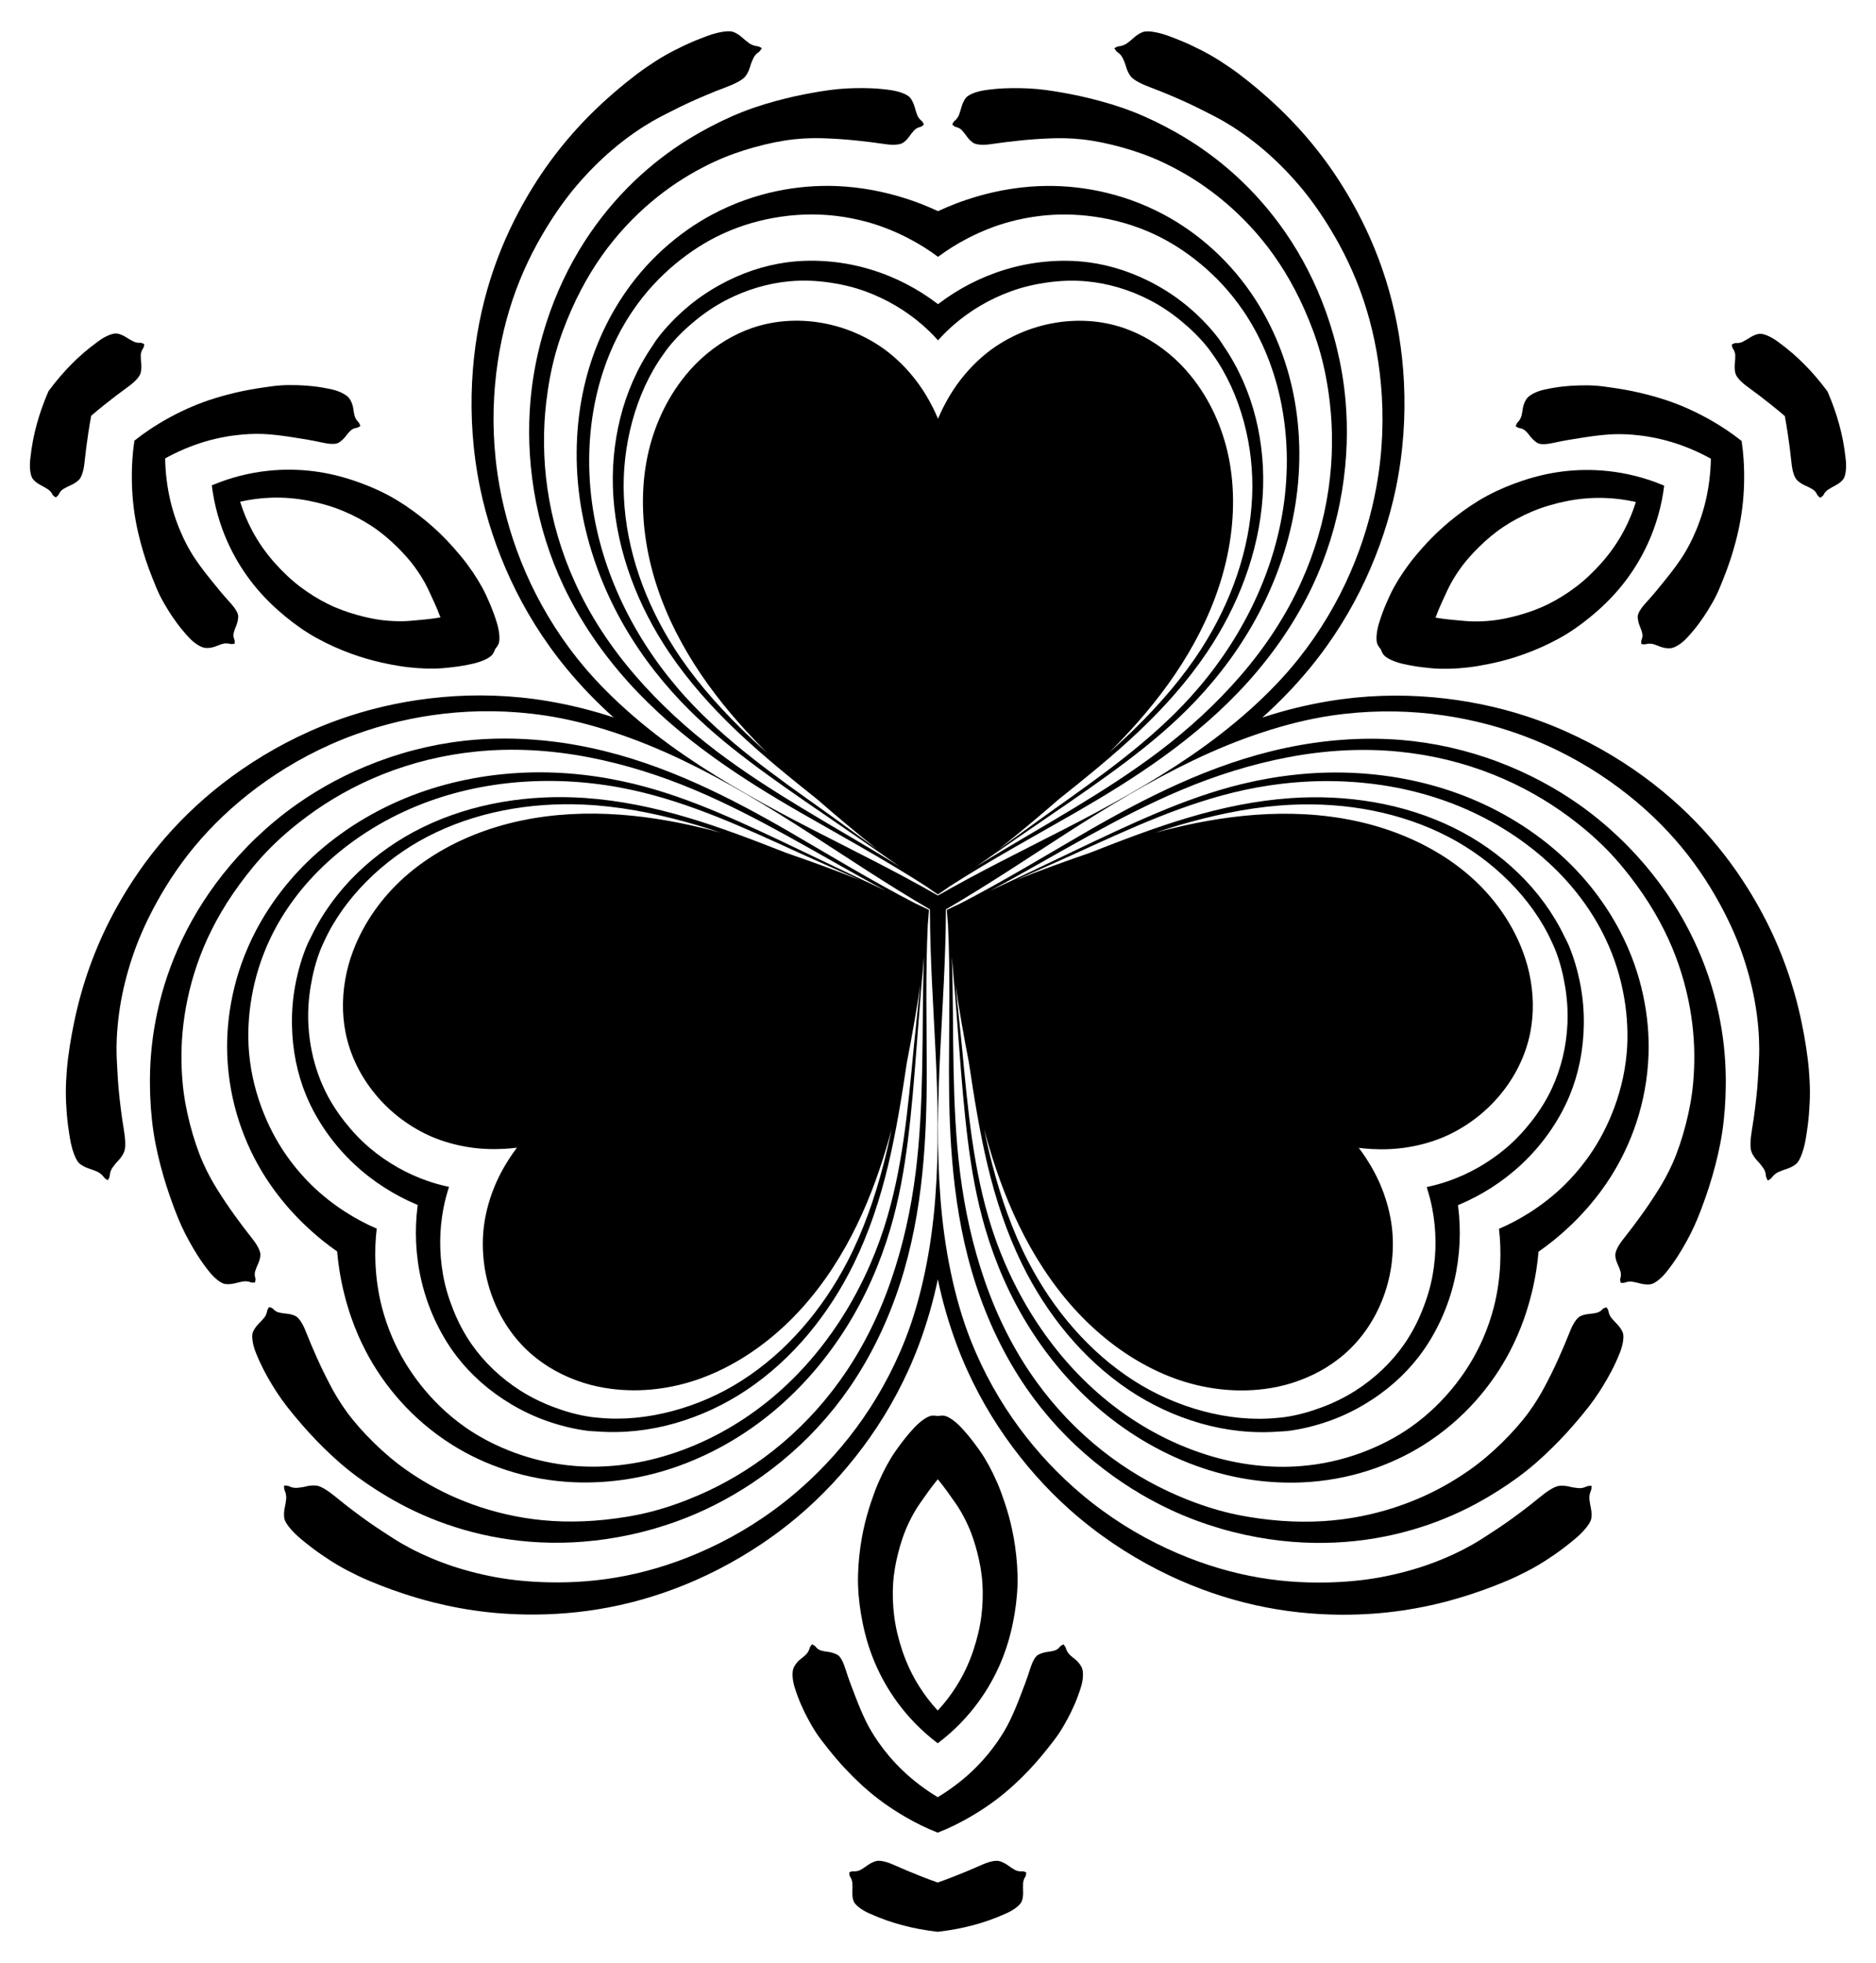
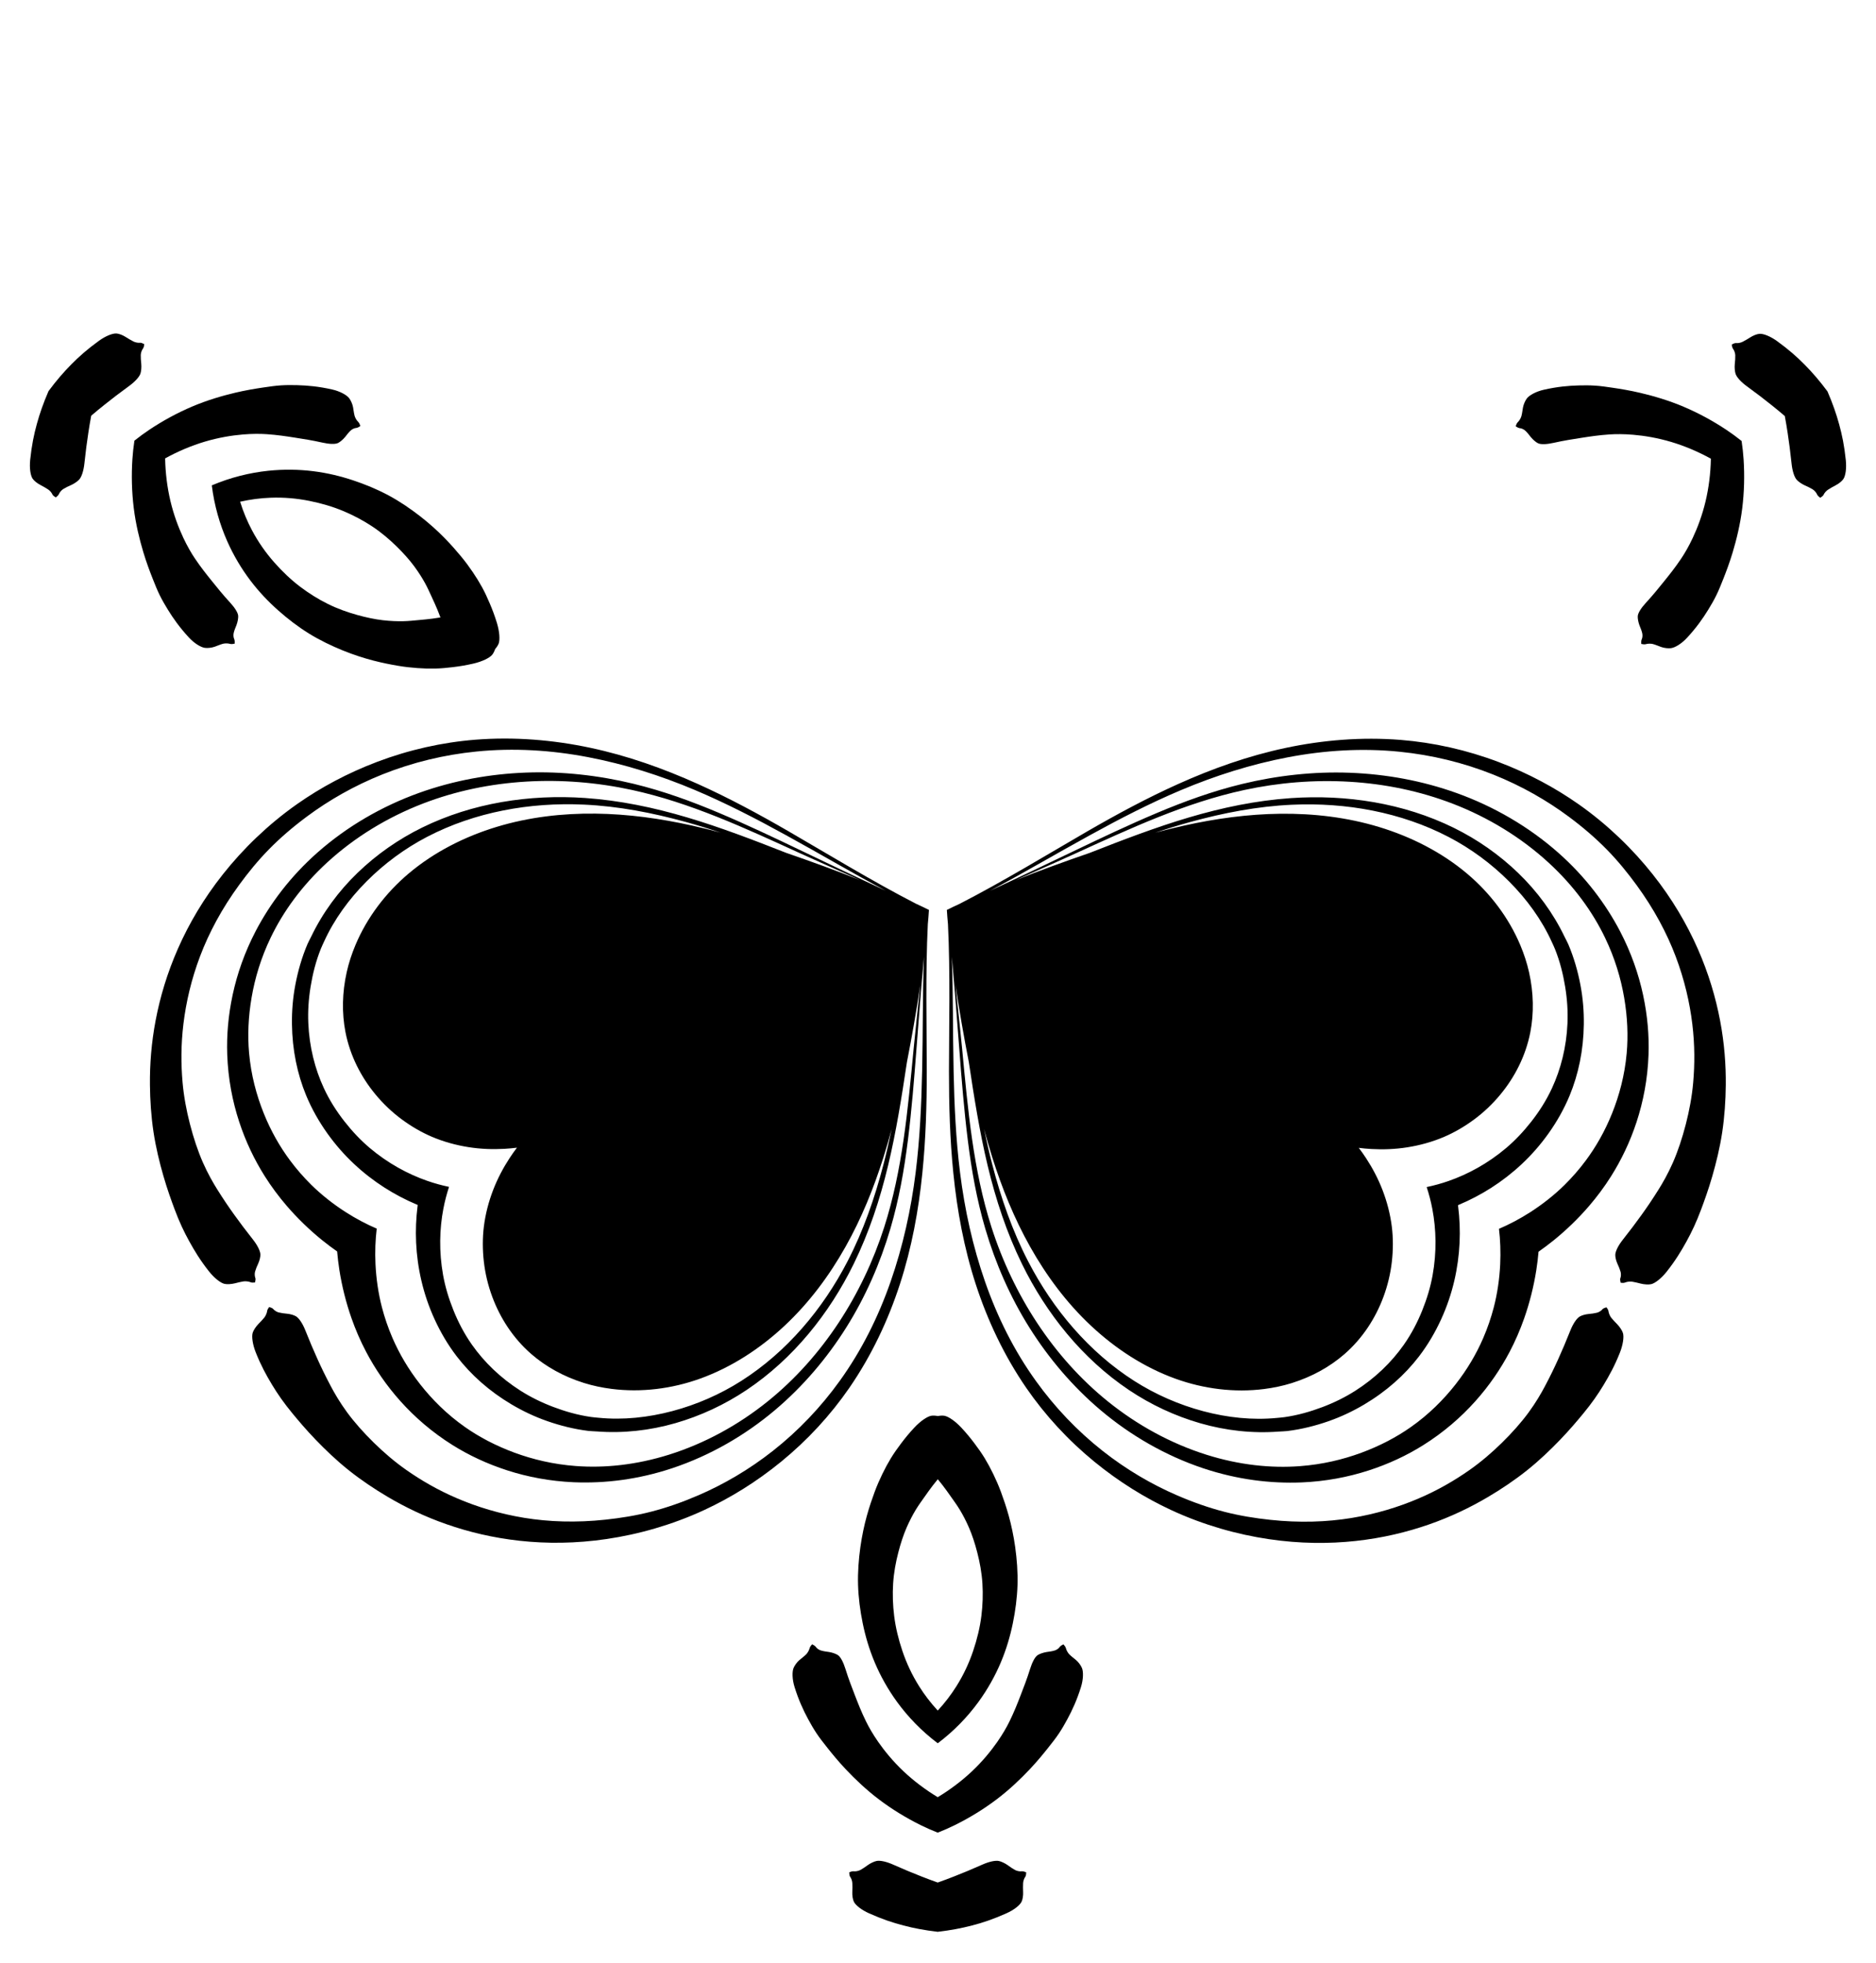
<svg xmlns="http://www.w3.org/2000/svg" version="1.1" id="Layer_1" x="0px" y="0px" viewBox="0 0 1579.32 1652.684" enable-background="new 0 0 1579.32 1652.684" xml:space="preserve">
  <g>
-     <path d="M1494.714,791.803c-6.605-14.992-14.625-29.966-23.243-43.753c-11.776-18.837-26.159-37.921-44.038-56.324   c-17.045-17.537-37.091-34.41-60.764-49.682c-23.673-15.272-50.881-28.989-81.729-39.087   c-24.078-7.877-50.412-13.426-78.398-15.936c-27.987-2.51-57.796-1.777-88.336,3.339   c-18.407,3.098-36.908,7.6-55.541,13.748c14.646-13.056,27.801-26.823,39.693-41.21   c19.71-23.883,35.26-49.326,47.09-74.813c11.83-25.487,20.201-51.064,25.429-75.853   c6.692-31.762,8.428-62.182,7.05-90.32c-1.378-28.138-5.957-53.937-12.613-77.469   c-6.988-24.688-16.315-46.69-26.733-66.311c-7.625-14.361-16.577-28.797-26.253-42.017   c-9.675-13.219-20.07-25.354-30.159-35.751c-13.024-13.412-25.21-23.84-34.26-31.127   c-5.782-4.656-11.173-8.748-16.403-12.349c-5.231-3.599-10.258-6.852-15.477-9.873s-10.623-5.781-16.467-8.55   c-5.845-2.77-12.273-5.412-19.455-8.079c-8.708-3.234-17.086-4.594-20.945-3.709   c-2.626,0.603-5.992,2.738-8.276,4.776c-2.772,2.474-3.455,3.024-6.121,5.036c-1.565,1.183-4.708,2.335-6.373,2.425   c-1.638,0.089-3.264,1.05-4.276,1.716c0.63,1.026,1.741,2.905,3.141,3.705c1.423,0.813,3.329,3.138,4.089,4.912   c1.292,3.019,1.788,3.929,2.779,7.423c0.816,2.88,2.561,6.259,4.183,8.117c2.383,2.732,8.541,5.96,16.091,8.766   c6.229,2.316,11.774,4.578,16.945,6.77c5.172,2.193,10.024,4.303,14.789,6.51   c4.765,2.207,9.381,4.506,14.334,7.023c4.951,2.517,10.217,5.116,15.874,8.391   c8.855,5.127,20.939,13.141,33.638,23.965c9.841,8.383,20.191,18.64,29.811,29.934   c9.619,11.293,18.405,23.846,26.123,36.577c10.545,17.392,20.335,37.136,27.89,59.626   c7.204,21.432,12.469,45.377,14.797,71.695c2.326,26.316,1.663,54.916-3.759,85.161   c-4.229,23.605-11.384,48.312-22.101,72.929c-10.717,24.617-25.11,49.3-43.624,72.563   c-11.984,15.084-25.765,29.296-41.111,43.03c-15.638,13.995-32.319,26.839-49.453,38.568   c-34.137,23.353-70.098,43.002-106.54,61.733c-34.132,17.533-70.712,35.452-106.421,55.887   c-35.7-20.449-72.274-38.383-106.399-55.929c-36.435-18.745-72.388-38.409-106.515-61.775   c-17.13-11.736-33.806-24.586-49.438-38.587c-15.341-13.74-29.116-27.958-41.093-43.046   c-18.505-23.271-32.888-47.96-43.596-72.581c-10.707-24.621-17.852-49.331-22.072-72.938   c-5.41-30.247-6.061-58.847-3.725-85.163c2.339-26.317,7.613-50.261,14.826-71.69   c7.563-22.486,17.361-42.226,27.914-59.614c7.722-12.727,16.513-25.277,26.137-36.566   c9.626-11.291,19.979-21.544,29.823-29.923c12.702-10.819,24.79-18.828,33.647-23.952   c5.659-3.272,10.926-5.869,15.878-8.384c4.954-2.515,9.571-4.813,14.337-7.018   c4.765-2.205,9.619-4.313,14.791-6.503c5.173-2.191,10.717-4.451,16.948-6.763   c7.551-2.803,13.71-6.029,16.094-8.761c1.622-1.858,3.368-5.236,4.186-8.115   c0.993-3.494,1.49-4.405,2.783-7.422c0.76-1.773,2.667-4.098,4.09-4.911c1.4-0.799,2.511-2.677,3.143-3.703   c-1.012-0.666-2.637-1.627-4.275-1.718c-1.666-0.091-4.809-1.244-6.373-2.427   c-2.666-2.014-3.348-2.564-6.119-5.039c-2.284-2.039-5.649-4.175-8.274-4.779   c-3.86-0.887-12.239,0.47-20.947,3.701c-7.184,2.665-13.612,5.304-19.458,8.072   c-5.846,2.767-11.251,5.524-16.471,8.543c-5.22,3.02-10.248,6.27-15.481,9.868   c-5.231,3.598-10.623,7.688-16.407,12.341c-9.053,7.284-21.243,17.707-34.273,31.114   c-10.094,10.393-20.493,22.523-30.174,35.739c-9.681,13.215-18.639,27.648-26.269,42.006   c-10.426,19.617-19.761,41.614-26.76,66.3c-6.664,23.53-11.254,49.326-12.644,77.464   c-1.389,28.137,0.335,58.559,7.015,90.322c5.217,24.791,13.578,50.37,25.397,75.863   c11.82,25.492,27.36,50.941,47.06,74.832c11.886,14.391,25.035,28.163,39.676,41.226   c-18.63-6.155-37.13-10.665-55.534-13.77c-30.538-5.128-60.348-5.873-88.336-3.374   c-27.987,2.499-54.323,8.037-78.404,15.905c-30.852,10.085-58.065,23.792-81.744,39.054   c-23.679,15.262-43.731,32.128-60.784,49.658c-17.886,18.396-32.277,37.474-44.06,56.307   c-8.624,13.783-16.65,28.755-23.261,43.744c-6.61,14.989-11.922,30.058-15.882,43.994   c-5.103,17.985-8.041,33.753-9.827,45.234c-1.141,7.335-1.989,14.05-2.492,20.379   c-0.502,6.33-0.806,12.31-0.813,18.34c-0.007,6.03,0.305,12.09,0.829,18.537   c0.524,6.447,1.45,13.335,2.731,20.888c1.552,9.158,4.564,17.094,7.26,19.994   c1.835,1.972,5.368,3.82,8.274,4.779c3.529,1.163,4.346,1.48,7.422,2.782c1.807,0.764,4.375,2.91,5.287,4.307   c0.896,1.374,2.541,2.302,3.623,2.845c0.573-1.059,1.645-2.96,1.638-4.572   c-0.007-1.639,1.054-4.453,2.21-5.997c1.968-2.628,2.508-3.513,5.038-6.119   c2.086-2.147,4.14-5.348,4.938-7.681c1.175-3.43,0.892-10.377-0.453-18.319   c-1.109-6.553-1.923-12.485-2.61-18.06s-1.285-10.833-1.757-16.062c-0.471-5.23-0.788-10.377-1.084-15.925   c-0.295-5.546-0.678-11.406-0.67-17.944c0.012-10.232,0.911-24.705,3.936-41.113   c2.339-12.714,6.047-26.805,11.018-40.785c4.971-13.977,11.449-27.862,18.615-40.911   c9.789-17.829,21.993-36.179,37.692-53.966c14.959-16.955,33.064-33.487,54.692-48.662   c21.628-15.172,46.728-28.898,75.631-39.325c22.558-8.14,47.532-14.298,74.209-17.325   c26.677-3.027,55.25-2.903,84.654,1.498c19.055,2.837,38.253,7.665,57.82,14.088   c19.939,6.545,39.403,14.57,58.127,23.544c37.292,17.887,72.29,39.205,106.732,61.4   c32.25,20.793,66.059,43.513,101.61,64.22c0.141,41.142,2.897,81.783,4.763,120.109   c1.984,40.926,2.931,81.894-0.241,123.132c-1.599,20.702-4.389,41.569-8.7,62.108   c-4.229,20.155-9.654,39.194-16.732,57.111c-10.901,27.661-25.091,52.462-41.059,74.045   c-15.969,21.583-33.796,40.126-52.13,55.583c-23.49,19.809-47.933,34.673-71.891,45.808   c-23.96,11.133-47.333,18.537-69.498,23.005c-23.256,4.693-45.25,6.078-65.585,5.633   c-14.883-0.324-30.147-1.663-44.736-4.352c-14.591-2.691-28.647-6.531-40.825-10.867   c-15.72-5.591-28.701-12.054-37.566-17.163c-5.664-3.264-10.546-6.528-15.2-9.559   c-4.655-3.032-8.954-5.882-13.246-8.907c-4.292-3.025-8.545-6.174-13.028-9.558   c-4.483-3.384-9.213-7.056-14.331-11.295c-6.203-5.138-12.076-8.859-15.633-9.558   c-2.42-0.476-6.219-0.299-9.122,0.432c-3.522,0.887-4.559,0.912-7.819,1.301c-1.916,0.228-4.883-0.261-6.298-1.087   c-1.392-0.813-3.575-0.836-4.778-0.87c-0.071,1.209-0.091,3.098,0.65,4.561c0.754,1.488,1.327,4.785,1.085,6.732   c-0.411,3.315-0.547,4.181-1.304,7.818c-0.624,2.997-0.792,6.98-0.002,9.555   c1.162,3.786,6.526,10.364,13.678,16.291c5.899,4.888,11.4,9.137,16.719,12.815   c5.32,3.679,10.41,6.982,15.635,9.993c5.224,3.011,10.554,5.74,16.286,8.473   c5.732,2.731,11.97,5.356,18.892,8.039c10.834,4.198,25.957,9.544,44.082,14.124   c14.048,3.545,29.753,6.485,46.038,8.261c16.285,1.776,33.264,2.318,49.513,1.747   c22.202-0.779,45.92-3.693,70.797-9.975c23.71-5.993,48.345-14.917,73.407-27.782   c25.063-12.866,50.546-29.569,74.715-51.236c18.86-16.913,36.833-36.945,53-59.927   c16.167-22.982,30.437-49.165,41.276-78.171c6.521-17.489,11.873-35.764,15.865-54.973   c3.984,19.212,9.329,37.488,15.842,54.98c10.828,29.011,25.088,55.199,41.245,78.188   c16.158,22.988,34.122,43.027,52.976,59.948c24.16,21.676,49.637,38.39,74.695,51.266   c25.057,12.876,49.689,21.809,73.396,27.811c24.875,6.292,48.592,9.216,70.793,10.004   c16.249,0.577,33.227,0.042,49.514-1.727c16.286-1.77,31.993-4.704,46.041-8.243   c18.127-4.573,33.252-9.913,44.087-14.107c6.923-2.679,13.162-5.302,18.895-8.031   c5.733-2.73,11.063-5.457,16.289-8.466c5.226-3.009,10.318-6.31,15.639-9.987   c5.321-3.676,10.823-7.923,16.724-12.809c7.155-5.923,12.522-12.5,13.685-16.285   c0.791-2.575,0.625-6.558,0.002-9.555c-0.757-3.638-0.891-4.503-1.301-7.819c-0.242-1.947,0.332-5.244,1.086-6.732   c0.742-1.463,0.723-3.351,0.652-4.561c-1.203,0.033-3.386,0.056-4.778,0.868c-1.415,0.826-4.382,1.314-6.298,1.085   c-3.26-0.391-4.296-0.416-7.818-1.305c-2.902-0.733-6.701-0.911-9.121-0.436   c-3.557,0.698-9.432,4.416-15.637,9.552c-5.121,4.237-9.851,7.908-14.336,11.29   c-4.485,3.382-8.739,6.529-13.032,9.553s-8.593,5.872-13.249,8.902c-4.655,3.029-9.539,6.29-15.204,9.552   c-8.867,5.105-21.851,11.563-37.573,17.148c-12.18,4.331-26.238,8.166-40.83,10.85   c-14.59,2.684-29.854,4.016-44.737,4.335c-20.335,0.437-42.328-0.957-65.582-5.659   c-22.163-4.477-45.532-11.89-69.488-23.033c-23.954-11.144-48.391-26.018-71.873-45.836   c-18.328-15.465-36.148-34.015-52.108-55.604c-15.96-21.589-30.14-46.396-41.03-74.061   c-7.071-17.921-12.489-36.961-16.709-57.118c-4.301-20.54-7.084-41.408-8.674-62.111   c-3.156-41.239-2.192-82.207-0.192-123.132c1.882-38.325,4.654-78.965,4.811-120.107   c35.56-20.694,69.378-43.4,101.636-64.18c34.451-22.18,69.457-43.485,106.757-61.357   c18.728-8.966,38.194-16.983,58.136-23.52c19.569-6.415,38.77-11.236,57.827-14.065   c29.405-4.39,57.978-4.502,84.654-1.464s51.648,9.205,74.202,17.355c28.9,10.438,53.994,24.174,75.616,39.355   c21.622,15.184,39.72,31.723,54.672,48.684c15.692,17.794,27.889,36.149,37.671,53.981   c7.16,13.052,13.633,26.94,18.598,40.919c4.966,13.981,8.668,28.074,11.002,40.789   c3.018,16.409,3.911,30.883,3.919,41.115c0.005,6.537-0.38,12.397-0.678,17.943   c-0.298,5.547-0.617,10.695-1.091,15.924c-0.473,5.229-1.074,10.487-1.763,16.062   c-0.689,5.575-1.504,11.507-2.617,18.059c-1.348,7.941-1.634,14.888-0.461,18.319   c0.798,2.333,2.85,5.535,4.935,7.683c2.529,2.607,3.069,3.492,5.036,6.121c1.156,1.545,2.215,4.359,2.207,5.998   c-0.008,1.612,1.064,3.514,1.636,4.573c1.083-0.543,2.729-1.47,3.625-2.843c0.912-1.397,3.481-3.542,5.289-4.305   c3.076-1.301,3.894-1.617,7.423-2.78c2.907-0.958,6.441-2.804,8.275-4.776   c2.698-2.899,5.713-10.834,7.269-19.991c1.284-7.553,2.213-14.441,2.739-20.887   c0.526-6.446,0.841-12.506,0.837-18.536c-0.005-6.03-0.306-12.01-0.805-18.34   c-0.5-6.33-1.346-13.044-2.485-20.38c-1.781-11.482-4.713-27.251-9.809-45.238   C1506.624,821.866,1501.319,806.795,1494.714,791.803z" />
    <path d="M1417.427,342.453c-12.553-5.326-25.215-9.021-36.305-11.644c-9.078-2.142-17.068-3.419-23.32-4.345   c-5.392-0.8-10.412-1.532-15.092-1.821c-4.679-0.291-9.159-0.283-13.631-0.157c-8.943,0.248-18.048,1.088-29.265,3.599   c-6.799,1.52-12.333,4.673-14.354,7.28c-1.371,1.773-2.815,4.867-3.335,7.691   c-0.634,3.427-0.576,4.312-1.32,7.277c-0.465,1.733-1.953,4.097-2.915,4.941   c-0.955,0.827-1.61,2.588-1.926,3.618c0.839,0.59,2.509,1.584,3.697,1.627c1.208,0.043,3.287,0.991,4.508,2.163   c2.077,1.994,2.529,2.822,4.602,5.368c1.707,2.097,4.234,4.247,5.948,5.093c2.52,1.242,7.631,0.926,13.117-0.298   c9.05-2.023,16.161-3.094,23.39-4.221c7.23-1.129,14.573-2.255,23.665-2.875   c5.269-0.361,12.117-0.396,19.961,0.265c9.586,0.801,20.795,2.688,32.08,6.059   c11.281,3.369,22.708,8.21,33.137,13.973c0.079,0.044,0.157,0.087,0.235,0.131   c-0.002,0.09-0.004,0.18-0.005,0.269c-0.227,11.913-1.753,24.229-4.481,35.682   c-2.728,11.456-6.702,22.106-10.805,30.807c-3.352,7.123-6.81,13.035-9.758,17.416   c-5.086,7.561-9.736,13.356-14.33,19.051c-4.593,5.695-9.078,11.316-15.358,18.139   c-3.805,4.137-6.636,8.405-6.822,11.208c-0.125,1.908,0.473,5.17,1.434,7.698c1.167,3.069,1.658,3.875,2.345,6.671   c0.404,1.643,0.185,3.917-0.383,4.985c-0.557,1.051-0.532,2.994-0.441,4.016c1.049,0.241,2.902,0.555,4.096,0.142   c1.213-0.411,4.004-0.517,5.738-0.052c2.939,0.839,3.677,1.332,6.961,2.498c2.706,0.963,6.107,1.261,8.328,0.961   c3.269-0.445,8.767-3.659,13.485-8.785c7.786-8.455,13.069-15.919,17.759-23.538   c2.346-3.809,4.595-7.684,6.684-11.881c2.091-4.197,3.969-8.909,5.975-13.979c2.325-5.875,5.218-13.433,7.905-22.364   c3.278-10.915,6.414-23.727,8.084-37.26c1.671-13.533,2.019-27.472,1.144-41.028   c-0.326-5.078-0.901-10.287-1.691-15.584c-4.191-3.333-8.414-6.438-12.647-9.261   C1442.224,354.45,1429.981,347.777,1417.427,342.453z" />
    <path d="M905.87,1397.571c-2.651-2.263-3.446-2.655-5.642-4.782c-1.268-1.269-2.571-3.74-2.822-4.996   c-0.238-1.24-1.436-2.688-2.17-3.477c-0.931,0.431-2.625,1.381-3.258,2.388   c-0.641,1.025-2.502,2.352-4.127,2.822c-2.766,0.802-3.709,0.78-6.95,1.302   c-2.67,0.43-5.795,1.543-7.385,2.605c-2.336,1.561-4.618,6.146-6.3,11.509   c-2.773,8.849-5.401,15.543-8.039,22.367c-2.637,6.826-5.333,13.748-9.342,21.932   c-2.322,4.743-5.715,10.692-10.211,17.154c-5.487,7.902-12.726,16.666-21.287,24.752   c-8.559,8.086-18.465,15.562-28.671,21.711c-0.077,0.046-0.154,0.092-0.231,0.139   c-0.077-0.046-0.154-0.093-0.231-0.139c-10.203-6.154-20.106-13.633-28.661-21.722   c-8.558-8.09-15.794-16.856-21.277-24.761c-4.493-6.464-7.883-12.414-10.204-17.158   c-4.005-8.186-6.699-15.109-9.334-21.936c-2.635-6.825-5.26-13.52-8.03-22.37   c-1.681-5.363-3.961-9.95-6.296-11.511c-1.59-1.062-4.714-2.176-7.384-2.607   c-3.241-0.523-4.184-0.501-6.949-1.305c-1.626-0.471-3.485-1.799-4.126-2.824   c-0.632-1.007-2.327-1.958-3.258-2.39c-0.733,0.788-1.931,2.236-2.171,3.476   c-0.251,1.256-1.555,3.726-2.824,4.995c-2.196,2.126-2.992,2.518-5.643,4.78c-2.188,1.862-4.146,4.658-4.997,6.732   c-1.248,3.053-1.214,9.422,0.865,16.071c3.43,10.971,7.251,19.277,11.505,27.148   c2.126,3.937,4.357,7.822,6.947,11.729c2.589,3.909,5.731,7.892,9.118,12.164   c3.926,4.952,9.025,11.235,15.416,18.028c7.814,8.296,17.34,17.418,28.226,25.631   c10.884,8.214,22.782,15.485,34.96,21.506c4.561,2.256,9.359,4.363,14.341,6.327   c4.982-1.963,9.782-4.067,14.344-6.322c12.18-6.016,24.08-13.282,34.968-21.492   c10.889-8.208,20.42-17.326,28.237-25.62c6.394-6.79,11.495-13.072,15.422-18.022   c3.389-4.27,6.533-8.252,9.123-12.16c2.592-3.907,4.824-7.79,6.952-11.726   c4.256-7.869,8.082-16.174,11.516-27.144c2.083-6.648,2.119-13.017,0.872-16.071   C910.013,1402.23,908.056,1399.433,905.87,1397.571z" />
    <path d="M113.157,370.981c-0.791,5.296-1.369,10.505-1.697,15.583c-0.879,13.556-0.537,27.495,1.129,41.029   c1.664,13.534,4.795,26.347,8.069,37.263c2.683,8.933,5.573,16.491,7.897,22.367   c2.003,5.07,3.88,9.784,5.969,13.981c2.087,4.198,4.335,8.073,6.679,11.883   c4.686,7.621,9.966,15.086,17.749,23.544c4.716,5.128,10.213,8.344,13.482,8.791   c2.221,0.301,5.622,0.004,8.328-0.958c3.284-1.164,4.023-1.657,6.963-2.495c1.734-0.464,4.525-0.357,5.737,0.054   c1.193,0.413,3.046,0.101,4.096-0.14c0.092-1.022,0.117-2.965-0.44-4.016c-0.566-1.068-0.786-3.342-0.38-4.985   c0.688-2.796,1.18-3.602,2.348-6.67c0.962-2.527,1.561-5.79,1.436-7.698c-0.184-2.803-3.014-7.072-6.816-11.211   c-6.277-6.826-10.759-12.449-15.35-18.145c-4.593-5.696-9.239-11.493-14.323-19.056   c-2.947-4.382-6.402-10.296-9.751-17.42c-4.101-8.703-8.07-19.354-10.793-30.811   c-2.723-11.455-4.244-23.771-4.467-35.684c-0.001-0.09-0.003-0.18-0.004-0.27   c0.078-0.044,0.157-0.087,0.235-0.13c10.431-5.76,21.86-10.596,33.142-13.96   c11.285-3.366,22.495-5.249,32.082-6.046c7.845-0.659,14.693-0.62,19.962-0.258   c9.092,0.624,16.435,1.753,23.664,2.885c7.228,1.13,14.339,2.204,23.388,4.231   c5.485,1.226,10.597,1.545,13.117,0.303c1.715-0.846,4.242-2.994,5.95-5.091c2.074-2.545,2.527-3.373,4.605-5.367   c1.22-1.172,3.3-2.118,4.508-2.161c1.189-0.044,2.859-1.036,3.699-1.626c-0.316-1.03-0.97-2.791-1.925-3.618   c-0.962-0.845-2.449-3.209-2.913-4.943c-0.743-2.965-0.685-3.85-1.318-7.277   c-0.518-2.825-1.961-5.919-3.331-7.693c-2.02-2.608-7.553-5.763-14.351-7.286   c-11.216-2.515-20.32-3.36-29.263-3.611c-4.472-0.127-8.951-0.137-13.631,0.152   c-4.68,0.288-9.701,1.017-15.094,1.815c-6.251,0.924-14.242,2.197-23.32,4.336   c-11.092,2.618-23.755,6.308-36.311,11.629c-12.555,5.319-24.8,11.988-36.104,19.523   C121.574,364.547,117.349,367.649,113.157,370.981z" />
    <path d="M1538.476,329.524c-6.653-8.934-12.652-15.881-19.058-22.361c-3.286-3.324-6.621-6.524-10.413-9.787   c-3.792-3.264-8.075-6.653-12.865-10.128c-5.806-4.212-11.636-6.442-14.868-6.213   c-2.199,0.155-5.435,1.449-7.799,2.996c-2.868,1.877-3.762,2.233-6.396,3.691   c-1.547,0.855-4.102,1.295-5.383,1.1c-1.259-0.191-2.86,0.746-3.821,1.202c0.158,1.076,0.396,2.832,1.202,3.82   c0.818,1.002,1.746,3.456,1.773,5.245c0.048,3.046-0.099,4.085-0.425,7.517c-0.27,2.827,0.033,6.155,0.681,8.133   c0.951,2.903,4.654,6.942,9.581,10.519c8.127,5.899,14.374,10.738,20.592,15.697   c3.703,2.952,7.362,5.951,11.271,9.303c0.946,5.062,1.711,9.73,2.416,14.413   c1.182,7.865,2.246,15.694,3.288,25.683c0.632,6.055,2.276,11.282,4.314,13.558c1.388,1.55,4.118,3.478,6.7,4.659   c3.135,1.434,4.108,1.827,6.721,3.393c1.536,0.919,3.196,2.949,3.655,4.16c0.453,1.192,1.854,2.277,2.706,2.952   c0.875-0.604,2.488-1.521,2.952-2.707c0.472-1.206,2.131-3.198,3.646-4.11c2.58-1.551,3.335-2.147,6.396-3.691   c2.523-1.272,5.262-3.427,6.496-5.253c1.815-2.684,2.803-8.848,2.059-15.982   c-0.612-5.886-1.403-11.29-2.331-16.206c-0.928-4.917-2.03-9.405-3.264-13.913   C1545.896,348.425,1542.882,339.755,1538.476,329.524z" />
    <path d="M854.584,1574.333c-2.662-1.481-3.489-2.128-6.297-4.127c-2.313-1.647-5.348-3.048-7.384-3.476   c-2.99-0.628-8.339,0.56-13.899,3.038c-9.173,4.088-16.487,7.079-23.89,9.985   c-4.408,1.73-8.834,3.399-13.692,5.109c-4.857-1.712-9.282-3.383-13.689-5.115   c-7.403-2.908-14.716-5.902-23.886-9.994c-5.56-2.48-10.908-3.67-13.899-3.043   c-2.037,0.427-5.072,1.827-7.385,3.473c-2.809,1.998-3.636,2.644-6.299,4.124   c-1.564,0.871-4.153,1.294-5.429,1.085c-1.259-0.204-2.899,0.467-3.91,0.868   c0.085,1.06,0.073,2.915,0.868,3.91c0.808,1.012,1.704,3.445,1.736,5.212c0.053,3.01,0.192,3.962-0.002,7.384   c-0.16,2.821,0.338,6.27,1.301,8.253c1.417,2.913,6.261,6.85,12.811,9.774   c5.404,2.412,10.479,4.43,15.201,6.083c4.722,1.655,9.16,2.944,13.681,4.129   c8.814,2.311,17.829,4.036,28.892,5.336c11.064-1.296,20.079-3.017,28.895-5.325   c4.521-1.183,8.959-2.471,13.682-4.124c4.723-1.651,9.799-3.667,15.204-6.078   c6.551-2.921,11.397-6.857,12.815-9.769c0.965-1.982,1.463-5.431,1.305-8.252c-0.192-3.423-0.052-4.375,0.002-7.384   c0.033-1.768,0.93-4.201,1.739-5.212c0.795-0.995,0.784-2.85,0.869-3.909c-1.01-0.401-2.651-1.073-3.909-0.869   C858.736,1575.628,856.148,1575.205,854.584,1574.333z" />
    <path d="M33.971,408.266c3.06,1.545,3.815,2.142,6.395,3.693c1.513,0.912,3.172,2.905,3.644,4.111   c0.464,1.186,2.076,2.104,2.951,2.708c0.853-0.675,2.254-1.759,2.707-2.951c0.459-1.21,2.12-3.24,3.656-4.158   c2.614-1.565,3.587-1.958,6.723-3.39c2.583-1.18,5.313-3.107,6.702-4.656c2.039-2.275,3.685-7.502,4.319-13.557   c1.046-9.988,2.112-17.817,3.298-25.682c0.706-4.682,1.473-9.349,2.421-14.412   c3.911-3.35,7.571-6.347,11.274-9.298c6.22-4.957,12.469-9.792,20.598-15.689   c4.928-3.574,8.633-7.612,9.585-10.515c0.648-1.977,0.954-5.305,0.685-8.132c-0.326-3.432-0.471-4.471-0.422-7.517   c0.028-1.79,0.956-4.243,1.775-5.245c0.806-0.988,1.045-2.744,1.204-3.82   c-0.96-0.456-2.561-1.394-3.82-1.204c-1.28,0.194-3.835-0.247-5.382-1.102   c-2.633-1.459-3.527-1.815-6.395-3.694c-2.363-1.548-5.598-2.843-7.797-2.999   c-3.231-0.23-9.064,1.997-14.87,6.207c-4.791,3.473-9.076,6.859-12.87,10.122   c-3.794,3.263-7.13,6.461-10.416,9.784c-6.408,6.478-12.41,13.422-19.067,22.354   c-4.41,10.229-7.427,18.897-9.836,27.685c-1.236,4.508-2.34,8.995-3.27,13.912   c-0.932,4.916-1.724,10.32-2.339,16.206c-0.745,7.134,0.24,13.298,2.053,15.983   C28.71,404.837,31.449,406.993,33.971,408.266z" />
-     <path d="M625.175,94.182c-12.216,4.801-24.474,10.828-35.772,17.208c-14.793,8.352-29.89,18.588-44.698,31.362   c-14.808,12.773-29.396,28.037-42.883,46.454c-13.368,18.267-25.542,39.504-35.289,64.133   c-4.875,12.315-9.213,25.688-12.602,39.618c-3.388,13.929-5.94,28.471-7.316,43.926   c-2.123,23.921-1.434,49.559,2.905,76.162c4.59,28.146,13.086,55.384,25.107,80.71   c14.146,29.703,32.823,56.645,54.306,80.522c21.483,23.878,45.883,44.643,71.599,63.176   c23.273,16.784,47.537,31.726,72.433,46.101c32.769,18.886,71.813,40.143,106.753,62.666   c2.934,2.138,6.561,4.562,9.87,6.785c3.309-2.221,6.937-4.643,9.872-6.78   c34.95-22.509,74.002-43.75,106.779-62.623c24.901-14.365,49.171-29.298,72.451-46.072   c25.723-18.522,50.132-39.278,71.624-63.147s40.18-50.804,54.339-80.501c12.031-25.322,20.537-52.556,25.139-80.7   c4.349-26.601,5.049-52.239,2.935-76.161c-1.369-15.455-3.916-29.998-7.298-43.929   c-3.384-13.931-7.717-27.306-12.587-39.624c-9.736-24.632-21.902-45.874-35.264-64.147   c-13.48-18.422-28.061-33.692-42.864-46.471c-14.804-12.779-29.897-23.021-44.686-31.38   c-11.296-6.384-23.549-12.415-35.764-17.222c-12.656-4.97-25.062-8.539-36.385-11.348   c-11.324-2.809-21.458-4.6-28.955-5.856c-11.139-1.867-20.207-2.635-29.454-2.811   c-9.246-0.177-18.622-0.007-30.349,1.718c-7.108,1.045-13.286,3.55-15.598,5.992   c-1.573,1.662-3.198,5.045-4.007,7.829c-1.006,3.371-1.109,4.137-2.203,7.04   c-0.632,1.709-2.41,4.021-3.509,4.782c-1.078,0.75-1.701,2.236-2.141,3.241c0.808,0.666,1.999,1.995,3.241,2.141   c1.264,0.148,3.561,1.265,4.725,2.539c1.983,2.17,2.582,2.95,4.523,5.665c1.597,2.235,3.816,4.337,5.572,5.31   c2.581,1.428,8.033,1.796,14.065,0.909c9.952-1.461,18.081-2.412,25.98-3.208   c7.898-0.796,15.714-1.361,25.583-1.726c6.641-0.245,15.589-0.236,25.836,0.886   c10.246,1.123,21.801,3.492,33.484,6.753c11.281,3.142,22.673,7.159,33.318,12.115   c13.933,6.489,28.142,14.606,42.479,25.382c14.336,10.776,28.837,24.195,42.221,40.575   c13.274,16.235,25.433,35.695,35.508,58.489c5.038,11.397,9.746,23.589,13.383,36.657   c3.636,13.068,6.244,26.915,7.934,41.556c2.623,22.658,2.616,47.278-1.091,72.84   c-3.924,27.043-11.683,53.219-22.78,77.834c-12.996,28.927-30.558,55.33-51.112,79.14   c-20.554,23.81-44.005,45.237-69.034,64.159c-22.674,17.132-46.631,32.498-71.207,47.361   c-29.659,17.996-56.809,33.186-82.564,49.403c21.479-15.115,42.873-29.762,64.001-44.206   c21.335-14.582,42.466-29.143,62.814-44.524c20.348-15.38,39.701-31.636,57.322-50.129   c20.87-21.916,39.199-46.723,53.478-73.737c14.279-27.014,24.732-56.181,30.23-86.647   c5.853-32.456,5.853-66.477-0.771-99.095c-6.04-29.737-17.197-55.865-31.227-78.009   c-10.819-17.015-23.349-31.494-36.656-43.535c-13.307-12.04-27.238-21.688-41.445-29.238   c-18.087-9.607-36.345-15.845-53.901-19.542c-17.556-3.696-34.43-4.883-50.362-4.283   c-10.697,0.405-21.064,1.669-30.827,3.498c-13.413,2.511-27.323,6.462-40.275,11.457   c-4.956,1.912-9.776,3.981-14.404,6.139c-4.628-2.159-9.447-4.231-14.402-6.145   c-12.95-5-26.859-8.957-40.271-11.473c-9.762-1.833-20.128-3.101-30.826-3.511   c-15.932-0.605-32.806,0.574-50.363,4.264c-17.558,3.689-35.818,9.921-53.91,19.52   c-14.21,7.546-28.145,17.188-41.456,29.222c-13.312,12.035-25.849,26.509-36.674,43.52   c-14.039,22.139-25.207,48.262-31.258,77.997c-6.637,32.616-6.65,66.637-0.811,99.095   c5.487,30.469,15.928,59.64,30.197,86.659c14.268,27.02,32.587,51.834,53.448,73.758   c17.614,18.501,36.96,34.764,57.302,50.152c20.342,15.389,41.467,29.959,62.796,44.549   c21.122,14.452,42.511,29.107,63.984,44.231c-25.75-16.226-52.894-31.428-82.545-49.435   c-24.57-14.872-48.52-30.248-71.188-47.389c-25.021-18.932-48.464-40.368-69.009-64.186   c-20.544-23.819-38.095-50.228-51.079-79.161c-11.087-24.62-18.837-50.799-22.75-77.843   c-3.697-25.564-3.693-50.184-1.062-72.84c1.697-14.64,4.309-28.486,7.951-41.552   c3.641-13.066,8.354-25.257,13.397-36.652c10.085-22.79,22.251-42.244,35.532-58.474   c13.389-16.374,27.896-29.788,42.236-40.558c14.341-10.77,28.553-18.882,42.489-25.365   c10.647-4.952,22.041-8.963,33.323-12.101c11.684-3.256,23.24-5.621,33.486-6.74   c10.247-1.119,19.196-1.123,25.837-0.876c9.868,0.369,17.685,0.936,25.581,1.736   c7.9,0.798,16.029,1.753,25.979,3.218c6.032,0.889,11.484,0.524,14.065-0.904   c1.756-0.971,3.975-3.074,5.573-5.307c1.942-2.713,2.542-3.494,4.525-5.663c1.165-1.273,3.462-2.389,4.726-2.537   c1.243-0.145,2.433-1.474,3.242-2.139c-0.44-1.006-1.063-2.492-2.139-3.243   c-1.098-0.762-2.877-3.074-3.508-4.783c-1.093-2.904-1.196-3.669-2.2-7.042   c-0.807-2.784-2.432-6.167-4.004-7.83c-2.31-2.444-8.488-4.951-15.595-5.999   c-11.727-1.73-21.102-1.904-30.349-1.73c-9.246,0.173-18.314,0.937-29.455,2.799   c-7.497,1.254-17.632,3.041-28.957,5.845C650.24,85.653,637.833,89.216,625.175,94.182z M950.845,615.747   c18.534-20.184,35.298-41.705,49.312-65.315c14.294-24.108,25.533-50.111,31.94-77.604   c6.359-27.242,8.01-56.073,3.064-83.757c-4.462-24.942-14.526-48.939-29.815-69.045   c-4.796-6.304-10.117-12.269-15.941-17.629c-13.082-12.041-27.726-20.85-43.209-26.214   c-19.401-6.671-39.495-7.52-57.958-4.413c-10.29,1.72-20.154,4.669-29.351,8.664   c-9.197,3.996-17.839,8.938-25.581,14.762c-8.738,6.603-16.261,14.114-22.802,22.185   c-6.541,8.072-11.941,16.709-16.376,25.497c-1.622,3.202-3.107,6.42-4.459,9.652   c-1.35-3.232-2.834-6.451-4.455-9.653c-4.432-8.79-9.828-17.43-16.366-25.504   c-6.538-8.073-14.058-15.588-22.793-22.194c-7.74-5.827-16.379-10.773-25.575-14.772   c-9.195-3.999-19.059-6.951-29.347-8.675c-18.462-3.115-38.557-2.273-57.96,4.39   c-15.485,5.357-30.132,14.161-43.219,26.196c-5.826,5.358-11.149,11.32-15.948,17.623   c-15.297,20.1-25.37,44.093-29.843,69.033c-4.957,27.683-3.318,56.514,3.03,83.759   c6.396,27.495,17.625,53.503,31.909,77.617c14.004,23.615,30.759,45.143,49.286,65.334   c5.58,6.08,11.348,12.114,17.21,17.966c-7.665-6.9-15.201-13.822-22.476-21.007   c-20.763-20.507-39.849-42.521-55.42-66.871c-24.61-38.444-40.544-82.733-42.503-127.875   c-0.923-21.224,1.51-42.594,7-62.917c5.492-20.322,14.134-39.832,26.176-56.606   c1.273-1.773,2.38-3.431,3.713-5.128c7.011-8.961,15.05-16.656,23.302-23.407   c8.254-6.75,16.764-12.41,25.643-17.039c17.757-9.26,36.235-14.436,53.893-16.019   c11.366-1.03,22.454-0.489,33.02,1.016c10.566,1.508,20.52,3.864,29.919,7.25   c18.801,6.774,35.053,16.73,48.22,28.104c4.919,4.235,9.444,8.733,13.598,13.366   c4.156-4.631,8.682-9.128,13.603-13.361c13.171-11.368,29.428-21.318,48.23-28.084   c9.4-3.383,19.355-5.734,29.922-7.239c10.566-1.501,21.655-2.038,33.02-1.003   c17.657,1.59,36.133,6.773,53.887,16.041c8.877,4.633,17.385,10.296,25.636,17.049   c8.249,6.754,16.284,14.452,23.292,23.416c1.333,1.697,2.44,3.356,3.712,5.129   c12.035,16.778,20.67,36.292,26.153,56.616c5.482,20.326,7.906,41.697,6.975,62.92   c-1.977,45.141-17.929,89.423-42.554,127.858c-15.58,24.345-34.675,46.35-55.447,66.849   c-7.277,7.183-14.816,14.102-22.484,20.998C939.492,627.856,945.263,621.824,950.845,615.747z M694.858,683.413   c-21.08-15.013-42.215-29.931-62.145-45.676c-19.928-15.747-38.692-32.297-55.602-50.926   c-20.023-22.045-37.218-46.933-50.54-73.582c-13.322-26.65-22.808-55.124-27.405-84.546   c-4.897-31.292-4.204-63.64,2.675-94.507c6.272-28.14,17.253-52.7,31.046-72.853   c10.595-15.537,22.846-28.499,35.63-39.108c12.784-10.608,26.029-18.973,39.364-25.164   c16.971-7.886,34.055-12.406,50.116-14.69c16.061-2.283,31.214-2.305,45.283-0.678   c9.447,1.087,18.379,2.898,26.831,5.216c11.613,3.186,23.387,7.922,34.12,13.439   c9.433,4.849,18.186,10.425,25.464,15.898c7.28-5.47,16.035-11.042,25.471-15.888   c10.735-5.513,22.511-10.244,34.125-13.425c8.453-2.315,17.386-4.122,26.833-5.205   c14.07-1.622,29.223-1.594,45.283,0.697c16.059,2.29,33.142,6.817,50.11,14.709   c13.332,6.196,26.574,14.566,39.353,25.18c12.78,10.614,25.026,23.581,35.615,39.122   c13.785,20.159,24.757,44.723,31.018,72.866c6.866,30.869,7.546,63.218,2.637,94.508   c-4.61,29.42-14.107,57.891-27.439,84.535c-13.334,26.644-30.539,51.525-50.57,73.562   c-16.917,18.622-35.688,35.165-55.622,50.904c-19.937,15.737-41.078,30.646-62.163,45.651   c-14.703,10.46-29.316,21.28-44.2,32.026c17.542-13.815,34.376-27.984,51.16-42.561   c23.326-18.576,46.326-37.189,67.501-57.257c21.313-20.199,40.757-41.932,57.226-66.372   c26.015-38.644,43.768-84.037,46.931-131.136c1.486-22.184-0.437-44.514-5.803-66.104   c-5.367-21.589-14.439-42.336-26.979-60.653c-1.325-1.937-2.459-3.941-3.85-5.803   c-7.365-9.816-15.805-18.453-24.515-25.97c-8.71-7.518-17.855-13.778-27.313-19.09   c-18.912-10.624-38.625-17.122-57.996-19.687c-12.47-1.637-24.683-1.653-36.421-0.545   c-11.737,1.109-22.923,3.368-33.562,6.581c-21.275,6.427-40.111,16.522-55.986,28.548   c-0.285,0.216-0.568,0.433-0.851,0.65c-0.283-0.218-0.566-0.434-0.851-0.65   c-15.871-12.033-34.702-22.135-55.975-28.571c-10.636-3.218-21.822-5.481-33.559-6.595   c-11.738-1.113-23.951-1.102-36.421,0.531c-19.372,2.557-39.088,9.047-58.005,19.664   c-9.46,5.308-18.607,11.565-27.321,19.079c-8.714,7.515-17.157,16.148-24.526,25.961   c-1.392,1.861-2.526,3.865-3.852,5.801c-12.547,18.312-21.628,39.055-27.003,60.642   c-5.374,21.587-7.307,43.916-5.829,66.102c3.144,47.1,20.879,92.5,46.879,131.154   c16.459,24.446,35.895,46.187,57.2,66.395c21.167,20.077,44.159,38.699,67.478,57.284   c16.778,14.584,33.606,28.76,51.143,42.582C724.165,704.705,709.557,693.879,694.858,683.413z" />
    <path d="M1429.26,798.733c-9.135-20.711-21.439-41.873-37.896-62.628c-8.228-10.379-17.64-20.823-28.009-30.723   c-10.369-9.899-21.686-19.38-34.383-28.299c-19.655-13.799-42.203-26.021-67.41-35.566   c-26.671-10.097-54.507-16.359-82.451-18.612c-32.796-2.6-65.468,0.103-96.888,6.769   c-31.42,6.666-61.603,17.415-90.511,30.419c-26.172,11.763-51.244,25.305-76.142,39.678   c-32.74,18.936-70.671,42.121-107.646,61.118c-3.319,1.472-7.232,3.401-10.811,5.155   c0.269,3.976,0.552,8.33,0.936,11.94c2.018,41.522,0.888,85.962,0.844,123.784   c-0.011,28.748,0.787,57.232,3.674,85.781c3.179,31.538,8.95,63.054,18.875,93.602   c9.925,30.547,23.907,60.199,42.547,87.309c15.913,23.08,35.246,44.064,57.318,62.121   c20.863,17.067,42.716,30.491,64.49,40.622c14.07,6.542,27.937,11.608,41.693,15.644   c13.757,4.035,27.506,6.97,40.608,8.912c26.2,3.884,50.679,3.969,73.184,1.534   c22.694-2.462,43.209-7.456,61.677-13.886c18.469-6.431,34.885-14.38,49.519-23.009   c11.177-6.59,22.528-14.187,32.797-22.362c10.633-8.475,19.925-17.434,28.02-25.837   c8.094-8.402,14.712-16.282,19.549-22.147c7.186-8.713,12.385-16.183,17.161-24.102   c4.776-7.919,9.317-16.124,13.687-27.143c2.649-6.678,3.569-13.281,2.609-16.504   c-0.653-2.193-2.769-5.292-4.776-7.384c-2.417-2.557-3.028-3.03-4.996-5.428c-1.164-1.402-2.277-4.098-2.387-5.43   c-0.111-1.308-1.086-2.591-1.737-3.475c-0.981,0.366-2.727,0.733-3.475,1.737c-0.76,1.021-2.876,2.451-4.562,2.823   c-2.87,0.632-3.845,0.76-7.167,1.085c-2.733,0.266-5.664,1.136-7.384,2.17c-2.527,1.521-5.571,6.059-7.82,11.726   c-3.71,9.349-6.951,16.864-10.212,24.104c-3.26,7.238-6.678,14.289-11.297,23.018   c-3.108,5.873-7.59,13.619-13.686,21.931c-6.095,8.312-13.924,17.134-22.59,25.622   c-8.362,8.199-17.536,16.056-27.151,22.797c-12.586,8.822-26.72,17.069-43.221,24.097   c-16.5,7.028-35.372,12.876-56.249,16.276c-20.697,3.378-43.629,4.178-68.408,1.507   c-12.389-1.336-25.302-3.354-38.437-6.739c-13.135-3.385-26.431-8.05-39.955-13.906   c-20.933-9.058-42.252-21.373-62.535-37.365c-21.458-16.919-40.247-36.727-56.017-58.645   c-18.554-25.719-32.638-54.129-42.982-83.834c-10.343-29.705-17.173-60.729-21.046-91.865   c-3.5-28.202-4.829-56.632-5.413-85.347c-0.755-34.683-0.335-65.791-1.501-96.204   c2.351,26.159,4.338,52.01,6.283,77.529c1.96,25.768,4.006,51.348,7.151,76.661   c3.146,25.312,7.547,50.2,14.753,74.707c8.544,29.032,20.863,57.308,37.118,83.181   c16.256,25.873,36.288,49.509,59.923,69.504c25.181,21.296,54.644,38.307,86.204,48.879   c28.773,9.638,56.979,13.039,83.172,11.961c20.145-0.862,38.95-4.474,56.03-9.979   c17.08-5.504,32.4-12.744,46.043-21.273c17.364-10.861,31.895-23.553,43.875-36.909   c11.98-13.356,21.444-27.376,28.891-41.473c4.997-9.466,9.086-19.076,12.384-28.446   c4.532-12.871,8.066-26.894,10.215-40.608c0.823-5.248,1.44-10.457,1.885-15.544   c4.184-2.928,8.388-6.065,12.523-9.4c10.806-8.714,21.186-18.782,30.072-29.139   c6.469-7.538,12.75-15.882,18.453-24.94c8.49-13.494,15.906-28.698,21.489-45.748   c5.583-17.05,9.317-35.98,10.049-56.447c0.571-16.079-0.812-32.968-4.579-50.513s-10.033-35.64-19.352-53.521   c-12.153-23.228-29.193-45.961-51.918-66.069c-24.927-22.056-54.384-39.078-85.413-50.25   c-29.131-10.483-59.613-16.026-90.147-17.179c-30.534-1.153-61.183,2.304-90.6,9.409   c-24.829,6.003-48.586,14.627-72.085,24.549c-23.498,9.922-46.678,20.932-69.978,32.109   c-23.077,11.066-46.463,22.261-70.297,33.295c26.927-14.186,53.664-30.093,84.085-46.769   c25.164-13.842,50.456-26.895,76.634-37.955c28.906-12.203,59.191-21.787,90.091-27.67   c30.9-5.883,62.547-7.877,94.095-4.656c26.865,2.708,53.412,9.087,78.79,19.22   c23.987,9.58,45.307,21.893,63.612,35.501c11.83,8.789,22.514,17.975,32.01,27.662   c9.495,9.687,17.696,19.864,25.043,29.928c14.694,20.129,25.459,40.393,32.875,60.009   c7.486,19.783,11.849,39.053,14.006,56.857c2.156,17.805,2.075,34.169,0.722,49.479   c-1.036,11.696-3.258,23.569-6.182,34.909c-3.022,11.747-6.752,22.937-10.907,32.37   c-4.154,9.433-8.625,17.186-12.159,22.813c-5.253,8.363-9.653,14.847-14.294,21.287   c-4.642,6.442-9.533,13.004-15.777,20.889c-3.786,4.78-6.195,9.684-6.25,12.633   c-0.036,2.006,0.675,4.979,1.81,7.481c1.379,3.039,1.755,3.948,2.641,6.75c0.52,1.645,0.339,4.193-0.166,5.362   c-0.495,1.149,0.059,2.845,0.232,3.878c1.091,0.122,2.69,0.326,3.878-0.232   c1.209-0.57,4.101-0.953,5.897-0.645c3.06,0.505,3.775,0.799,7.198,1.615c2.814,0.693,6.557,0.978,8.783,0.448   c3.271-0.779,8.531-4.875,12.992-10.507c7.362-9.29,12.2-17.323,16.674-25.418   c4.473-8.094,8.346-16.329,12.303-26.908c2.663-7.119,6.182-16.79,9.417-28   c3.234-11.209,6.352-23.736,8.381-37.181c1.95-12.98,2.86-26.608,2.983-39.582   c0.163-16.988-1.153-35.18-4.81-54.391C1444.391,839.887,1438.466,819.621,1429.26,798.733z M1205.829,1017.832   c3.259,17.091,3.747,36.145,0.206,55.812c-1.771,9.832-4.712,19.629-8.693,29.533   c-3.982,9.901-9.063,19.773-15.641,29.097c-10.205,14.497-23.933,27.905-40.835,38.647   c-8.451,5.371-17.608,9.908-27.583,13.676c-9.974,3.767-20.658,6.876-31.925,8.463   c-2.136,0.305-4.126,0.435-6.298,0.65c-20.548,2.033-41.764-0.245-62.107-5.659   c-20.344-5.415-40.063-14.002-57.979-25.419c-38.105-24.282-68.478-60.238-89.451-100.782   c-13.293-25.665-22.803-53.204-30.17-81.443c-2.582-9.893-4.805-19.882-6.944-29.971   c2.134,8.004,4.473,16.017,6.945,23.89c8.213,26.143,18.468,51.422,31.909,75.362   c13.731,24.433,30.631,47.168,51.237,66.463c20.413,19.128,44.556,34.973,71.004,44.532   c23.831,8.607,49.645,11.89,74.703,8.701c7.857-1.001,15.684-2.627,23.238-4.99   c16.969-5.309,31.92-13.587,44.307-24.314c15.477-13.466,26.26-30.443,32.8-47.987   c3.655-9.771,6.034-19.788,7.173-29.75c1.138-9.963,1.178-19.918,0.006-29.534   c-1.349-10.868-4.092-21.14-7.811-30.84c-3.72-9.7-8.5-18.696-13.893-26.931   c-1.961-3.006-4.007-5.901-6.128-8.687c3.474,0.446,7.003,0.771,10.587,0.968   c9.828,0.557,20.009,0.203,30.27-1.422c10.26-1.625,20.528-4.381,30.617-8.642   c8.916-3.79,17.519-8.798,25.581-14.762c8.06-5.964,15.549-13.03,22.186-21.078   c11.929-14.432,21.247-32.255,25.179-52.39c3.103-16.089,2.803-33.176-1.077-50.528   c-1.727-7.724-4.229-15.316-7.288-22.623c-9.759-23.298-25.5-44.019-44.863-60.361   c-21.495-18.134-47.284-31.13-74.052-39.255c-27.01-8.209-55.147-11.489-83.173-11.175   c-27.453,0.32-54.474,4.067-81.224,10.015c-8.055,1.792-16.165,3.771-24.164,5.921   c9.808-3.188,19.57-6.254,29.43-8.961c28.142-7.728,56.749-13.251,85.622-14.559   c45.599-2.091,91.921,6.254,131.995,27.129c18.842,9.813,36.132,22.605,50.988,37.521   c14.854,14.917,27.428,32.157,35.934,50.972c0.899,1.989,1.782,3.777,2.584,5.78   c4.255,10.553,6.9,21.361,8.62,31.883c1.72,10.523,2.366,20.723,1.936,30.726   c-0.859,20.009-5.616,38.599-13.074,54.683c-4.79,10.358-10.804,19.69-17.39,28.088   c-6.59,8.397-13.606,15.839-21.239,22.286c-15.267,12.894-32.016,21.992-48.448,27.708   c-6.128,2.142-12.285,3.811-18.374,5.093C1202.992,1005.286,1204.623,1011.454,1205.829,1017.832z M904.746,718.803   c23.541-10.749,47.029-21.594,70.63-30.981c23.601-9.385,47.317-17.36,71.904-22.69   c29.103-6.318,59.254-8.765,88.994-6.978c29.74,1.788,59.143,7.81,86.922,18.539   c29.548,11.406,57.216,28.18,80.508,49.571c21.234,19.502,37.012,41.292,47.569,63.314   c8.158,16.943,13.258,34.035,16.053,50.41c2.795,16.375,3.417,32.029,2.111,46.672   c-1.656,18.64-6.284,35.696-12.336,50.746c-6.053,15.051-13.611,28.185-22.054,39.556   c-5.665,7.637-11.699,14.468-17.933,20.628c-8.565,8.465-18.554,16.293-28.698,22.829   c-8.916,5.745-18.121,10.538-26.5,14.104c1.098,9.04,1.545,19.408,1.024,30.002   c-0.593,12.053-2.384,24.617-5.436,36.266c-2.221,8.478-5.123,17.118-8.908,25.841   c-5.631,12.996-13.231,26.105-23.245,38.868c-10.012,12.763-22.474,25.294-37.794,36.041   c-12.032,8.448-25.902,15.731-41.483,21.492c-15.581,5.761-32.935,9.883-51.688,11.282   c-24.351,1.859-51.11-0.921-78.612-9.571c-30.167-9.488-58.521-25.074-83.165-44.97   c-23.174-18.702-43.081-41.162-59.49-66.031c-16.407-24.869-29.352-52.209-38.421-80.576   c-7.668-23.961-12.61-48.489-16.273-73.622c-3.66-25.134-6.002-50.898-8.453-76.661   c-1.708-17.963-3.771-36.028-5.636-54.292c3.193,22.099,7.047,43.763,11.28,65.586   c4.424,29.489,9.043,58.714,15.836,87.086c6.836,28.558,15.935,56.263,28.866,82.745   c20.459,41.852,50.893,79.923,90.101,106.212c18.469,12.38,38.769,21.879,60.149,28.026   c21.38,6.148,43.883,8.664,66.016,6.962c2.34-0.179,4.642-0.159,6.95-0.433   c12.183-1.47,23.882-4.461,34.748-8.245c10.866-3.784,20.86-8.574,30.189-14.109   c18.656-11.066,34.141-24.889,46.047-40.383c7.653-9.98,13.773-20.549,18.682-31.269   c4.91-10.72,8.546-21.536,11.082-32.356c5.071-21.639,5.747-42.998,3.269-62.76   c-0.045-0.354-0.091-0.708-0.138-1.062c0.329-0.136,0.659-0.273,0.988-0.411   c18.356-7.728,36.521-18.986,52.731-34.191c8.105-7.603,15.657-16.157,22.49-25.766   c6.833-9.608,12.93-20.191,17.751-31.807c7.472-18.055,11.709-38.375,11.973-60.065   c0.133-10.847-0.711-21.897-2.862-33.2s-5.406-22.932-10.22-34.22c-0.915-2.136-2.083-4.12-3.097-6.237   c-9.585-20.023-23.009-38.258-39.016-53.706c-16.008-15.448-34.379-28.286-54.331-38.099   c-42.362-20.828-90.547-28.169-137.023-24.979c-29.401,2.031-57.947,7.992-86.1,16.339   c-27.97,8.293-55.594,18.894-83.349,29.796c-21.019,7.238-41.71,14.724-62.449,23   C871.654,733.538,888.333,726.299,904.746,718.803z" />
    <path d="M197.717,1080.4c3.423-0.815,4.138-1.108,7.199-1.612c1.796-0.307,4.687,0.077,5.896,0.647   c1.188,0.558,2.787,0.355,3.877,0.234c0.173-1.033,0.728-2.728,0.234-3.878c-0.504-1.169-0.685-3.716-0.164-5.362   c0.887-2.801,1.264-3.711,2.644-6.749c1.137-2.501,1.849-5.474,1.813-7.48   c-0.053-2.95-2.461-7.854-6.245-12.636c-6.241-7.888-11.129-14.452-15.768-20.896   c-4.639-6.441-9.036-12.928-14.285-21.293c-3.532-5.628-8-13.382-12.15-22.817   c-4.151-9.435-7.877-20.626-10.894-32.374c-2.919-11.341-5.137-23.215-6.168-34.911   c-1.347-15.311-1.422-31.675,0.742-49.479c2.163-17.804,6.535-37.071,14.028-56.851   c7.423-19.613,18.196-39.873,32.899-59.996c7.351-10.061,15.556-20.235,25.055-29.918   c9.499-9.683,20.188-18.865,32.021-27.649c18.311-13.6,39.635-25.905,63.627-35.475   c25.381-10.123,51.93-16.492,78.796-19.189c31.55-3.209,63.196-1.202,94.094,4.694   c30.897,5.895,61.179,15.492,90.08,27.706c26.174,11.07,51.459,24.134,76.619,37.986   c30.414,16.687,57.144,32.605,84.066,46.802c-23.83-11.043-47.211-22.248-70.284-33.324   c-23.296-11.186-46.471-22.205-69.966-32.137c-23.494-9.932-47.248-18.564-72.075-24.578   c-29.414-7.117-60.062-10.586-90.596-9.445c-30.534,1.141-61.02,6.672-90.154,17.143   c-31.033,11.159-60.497,28.17-85.433,50.216c-22.733,20.099-39.782,42.826-51.944,66.048   c-9.326,17.877-15.6,35.969-19.373,53.513c-3.774,17.544-5.163,34.432-4.599,50.511   c0.723,20.468,4.45,39.398,10.027,56.451c5.577,17.052,12.986,32.259,21.471,45.757   c5.7,9.061,11.978,17.407,18.444,24.948c8.881,10.361,19.258,20.432,30.06,29.151   c4.134,3.337,8.336,6.476,12.519,9.405c0.443,5.087,1.059,10.296,1.879,15.545   c2.144,13.715,5.672,27.739,10.199,40.612c3.293,9.371,7.379,18.983,12.372,28.451   c7.441,14.1,16.9,28.124,28.875,41.484c11.974,13.361,26.5,26.059,43.859,36.927   c13.64,8.534,28.957,15.78,46.035,21.291c17.078,5.511,35.882,9.13,56.027,10.001   c26.192,1.089,54.4-2.301,83.176-11.928c31.565-10.56,61.035-27.559,86.224-48.845   c23.644-19.986,43.685-43.614,59.951-69.481c16.265-25.867,28.596-54.138,37.151-83.166   c7.216-24.504,11.626-49.39,14.782-74.702c3.156-25.311,5.212-50.89,7.182-76.658   c1.955-25.519,3.952-51.369,6.313-77.526c-1.178,30.412-0.77,61.521-1.54,96.204   c-0.595,28.714-1.936,57.144-5.447,85.345c-3.885,31.134-10.727,62.155-21.082,91.856   c-10.355,29.701-24.451,58.106-43.015,83.817c-15.778,21.912-34.575,41.712-56.04,58.623   c-20.291,15.984-41.613,28.291-62.551,37.34c-13.527,5.851-26.824,10.511-39.961,13.89   c-13.137,3.38-26.05,5.393-38.44,6.724c-24.779,2.662-47.71,1.852-68.406-1.534   c-20.876-3.409-39.745-9.264-56.243-16.299c-16.497-7.035-30.628-15.287-43.211-24.114   c-9.612-6.745-18.783-14.606-27.142-22.808c-8.663-8.491-16.488-17.316-22.58-25.631   c-6.092-8.315-10.571-16.062-13.677-21.937c-4.616-8.731-8.032-15.784-11.288-23.022   c-3.257-7.241-6.496-14.757-10.202-24.108c-2.247-5.668-5.288-10.207-7.816-11.729   c-1.719-1.034-4.649-1.906-7.383-2.173c-3.321-0.325-4.296-0.455-7.166-1.088   c-1.685-0.372-3.801-1.803-4.56-2.824c-0.748-1.004-2.493-1.371-3.474-1.738c-0.651,0.884-1.627,2.166-1.738,3.475   c-0.111,1.332-1.224,4.028-2.389,5.429c-1.967,2.398-2.579,2.87-4.997,5.426c-2.007,2.092-4.125,5.19-4.779,7.383   c-0.961,3.223-0.044,9.826,2.603,16.505c4.365,11.021,8.903,19.228,13.676,27.149s9.969,15.393,17.151,24.109   c4.834,5.866,11.45,13.749,19.54,22.154c8.09,8.405,17.38,17.369,28.009,25.848   c10.266,8.179,21.613,15.781,32.788,22.375c14.63,8.635,31.043,16.592,49.509,23.029   c18.465,6.438,38.978,11.44,61.671,13.911c22.504,2.444,46.983,2.369,73.185-1.505   c13.103-1.936,26.853-4.865,40.612-8.895c13.757-4.03,27.626-9.091,41.698-15.627   c21.779-10.122,43.636-23.538,64.506-40.596c22.08-18.049,41.421-39.025,57.344-62.098   c18.65-27.103,32.644-56.749,42.581-87.292c9.937-30.544,15.721-62.058,18.912-93.594   c2.899-28.547,3.708-57.031,3.708-85.779c-0.028-37.822-1.141-82.263,0.894-123.784   c0.385-3.61,0.67-7.963,0.94-11.94c-3.578-1.755-7.49-3.686-10.808-5.16   c-36.968-19.012-74.889-42.212-107.622-61.161c-24.891-14.383-49.958-27.935-76.125-39.708   c-28.902-13.016-59.082-23.776-90.499-30.454c-31.417-6.679-64.087-9.395-96.885-6.808   c-27.944,2.241-55.783,8.492-82.458,18.579c-25.212,9.534-47.764,21.747-67.425,35.539   c-12.7,8.913-24.021,18.39-34.394,28.285c-10.374,9.896-19.79,20.336-28.022,30.712   c-16.464,20.748-28.777,41.905-37.92,62.612c-9.215,20.885-15.147,41.148-18.813,60.357   c-3.665,19.21-4.989,37.402-4.833,54.389c0.119,12.974,1.022,26.603,2.968,39.584   c2.023,13.446,5.135,25.973,8.365,37.184c3.229,11.211,6.745,20.883,9.405,28.003   c3.953,10.581,7.822,18.817,12.292,26.913c4.47,8.096,9.305,16.131,16.663,25.424   c4.458,5.633,9.717,9.731,12.989,10.512C191.16,1081.375,194.902,1081.092,197.717,1080.4z M359.646,994.107   c-16.431-5.723-33.176-14.827-48.438-27.727c-7.63-6.449-14.644-13.895-21.229-22.294   c-6.583-8.4-12.592-17.735-17.378-28.095c-7.452-16.087-12.201-34.679-13.052-54.688   c-0.426-10.004,0.224-20.204,1.947-30.726c1.725-10.521,4.374-21.329,8.633-31.88   c0.803-2.003,1.687-3.79,2.586-5.779c8.514-18.812,21.095-36.046,35.955-50.958   c14.861-14.911,32.157-27.695,51.002-37.501c40.082-20.859,86.407-29.185,132.006-27.076   c28.873,1.32,57.477,6.854,85.617,14.594c9.859,2.711,19.62,5.78,29.427,8.973   c-7.999-2.154-16.108-4.136-24.162-5.931c-26.747-5.959-53.767-9.717-81.22-10.048   c-28.025-0.325-56.164,2.943-83.178,11.141c-26.772,8.114-52.566,21.1-74.068,39.225   c-19.369,16.335-35.119,37.049-44.887,60.343c-3.062,7.306-5.567,14.896-7.297,22.62   c-3.886,17.35-4.193,34.437-1.097,50.527c3.923,20.137,13.235,37.964,25.157,52.4   c6.634,8.05,14.12,15.12,22.178,21.087c8.06,5.967,16.66,10.979,25.575,14.772   c10.087,4.265,20.354,7.026,30.614,8.655c10.261,1.629,20.441,1.987,30.27,1.434   c3.584-0.196,7.114-0.519,10.588-0.964c-2.123,2.786-4.169,5.679-6.132,8.685   c-5.397,8.233-10.18,17.226-13.904,26.926c-3.723,9.698-6.47,19.969-7.824,30.837   c-1.176,9.616-1.14,19.571-0.006,29.534c1.135,9.962,3.51,19.981,7.161,29.753   c6.534,17.547,17.31,34.528,32.782,48c12.382,10.732,27.33,19.015,44.297,24.331   c7.554,2.367,15.379,3.995,23.236,5c25.056,3.198,50.871-0.075,74.706-8.672   c26.452-9.548,50.601-25.384,71.022-44.504c20.614-19.287,37.523-42.015,51.264-66.442   c13.45-23.936,23.715-49.21,31.939-75.35c2.475-7.872,4.816-15.884,6.954-23.887   c-2.143,10.088-4.369,20.076-6.955,29.968c-7.378,28.235-16.899,55.771-30.203,81.431   c-20.989,40.535-51.377,76.479-89.492,100.746c-17.919,11.411-37.643,19.99-57.988,25.396   c-20.346,5.406-41.563,7.676-62.11,5.634c-2.172-0.216-4.161-0.346-6.297-0.653   c-11.267-1.591-21.95-4.705-31.922-8.476c-9.973-3.773-19.129-8.313-27.578-13.687   c-16.899-10.748-30.62-24.163-40.82-38.663c-6.575-9.327-11.651-19.201-15.63-29.104   c-3.977-9.905-6.914-19.703-8.681-29.536c-3.533-19.669-3.037-38.722,0.228-55.811   c1.208-6.378,2.842-12.545,4.777-18.459C371.93,997.923,365.772,996.252,359.646,994.107z M769.154,882.876   c-2.463,25.762-4.814,51.525-8.484,76.657c-3.673,25.132-8.624,49.657-16.303,73.616   c-9.08,28.363-22.036,55.698-38.454,80.561c-16.418,24.861-36.334,47.314-59.516,66.007   c-24.651,19.886-53.012,35.46-83.183,44.936c-27.507,8.639-54.266,11.408-78.616,9.54   c-18.752-1.407-36.105-5.536-51.684-11.303c-15.579-5.767-29.446-13.055-41.474-21.508   c-15.315-10.754-27.772-23.29-37.779-36.057c-10.009-12.768-17.605-25.879-23.23-38.877   c-3.781-8.725-6.68-17.366-8.898-25.845c-3.047-11.65-4.833-24.215-5.422-36.268   c-0.517-10.594-0.065-20.962,1.036-30.002c-8.377-3.57-17.58-8.366-26.494-14.114   c-10.142-6.54-20.127-14.373-28.689-22.841c-6.231-6.162-12.263-12.996-17.925-20.635   c-8.44-11.374-15.992-24.511-22.038-39.565c-6.046-15.053-10.667-32.111-12.316-50.751   c-1.3-14.644-0.672-30.297,2.129-46.671s7.909-33.464,16.073-50.404c10.566-22.018,26.353-43.802,47.595-63.295   c23.301-21.381,50.976-38.144,80.528-49.538c27.783-10.718,57.188-16.729,86.929-18.504   c29.741-1.775,59.891,0.685,88.992,7.014c24.585,5.34,48.297,13.324,71.895,22.719   c23.597,9.397,47.08,20.251,70.617,31.009c16.41,7.503,33.087,14.748,49.836,22.265   c-20.735-8.284-41.423-15.778-62.439-23.025c-27.75-10.913-55.369-21.525-83.336-29.829   c-28.15-8.358-56.694-14.331-86.094-16.373c-46.474-3.208-94.662,4.113-137.032,24.924   c-19.956,9.805-38.333,22.636-54.346,38.078c-16.014,15.442-29.445,33.672-39.038,53.691   c-1.015,2.116-2.183,4.1-3.1,6.235c-4.818,11.286-8.078,22.913-10.233,34.216   c-2.155,11.303-3.005,22.353-2.876,33.199c0.256,21.69,4.485,42.011,11.95,60.07   c4.816,11.618,10.909,22.203,17.738,31.814c6.829,9.611,14.378,18.169,22.48,25.775   c16.204,15.212,34.364,26.476,52.717,34.212c0.33,0.138,0.659,0.275,0.989,0.411   c-0.048,0.353-0.093,0.707-0.139,1.062c-2.486,19.761-1.818,41.121,3.245,62.761   c2.531,10.821,6.163,21.639,11.069,32.36c4.905,10.721,11.021,21.293,18.67,31.276   c11.901,15.499,27.379,29.328,46.032,40.402c9.327,5.538,19.319,10.332,30.183,14.121   c10.865,3.789,22.563,6.784,34.746,8.259c2.308,0.275,4.61,0.256,6.949,0.436   c22.133,1.71,44.637-0.797,66.019-6.936c21.383-6.139,41.686-15.63,60.16-28.002   c39.218-26.273,69.668-64.332,90.144-106.175c12.941-26.477,22.052-54.179,28.9-82.734   c6.803-28.37,11.435-57.593,15.871-87.08c4.241-21.822,8.103-43.484,11.305-65.582   C772.939,846.85,770.868,864.914,769.154,882.876z" />
-     <path d="M1191.258,468.453c-3.834,4.616-6.992,8.963-9.91,13.241c-2.917,4.278-5.506,8.489-7.892,12.829   c-2.386,4.339-4.478,8.905-6.569,13.819c-2.09,4.912-4.085,10.14-5.938,16.214   c-2.248,7.361-2.688,14.248-1.488,17.407c0.527,1.389,1.639,3.088,2.939,4.59c0.65,1.876,1.565,3.69,2.504,4.841   c2.134,2.619,8.318,5.685,15.816,7.421c6.186,1.434,11.711,2.323,17.009,2.971   c5.301,0.648,10.301,1.122,15.252,1.228c4.951,0.105,9.893-0.028,15.056-0.414   c5.164-0.386,10.507-0.945,16.423-1.955c5.69-0.971,12.714-2.315,20.561-4.344   c7.848-2.028,16.599-4.847,25.473-8.431c9.525-3.87,19.391-8.558,28.626-14.264   c9.238-5.705,18.035-12.493,25.884-19.451c8.426-7.465,16.358-15.763,23.677-25.447   c7.32-9.686,13.869-20.601,19.256-32.675c6.298-14.175,10.962-30.074,13.065-47.172   c-15.857-6.734-31.956-10.651-47.38-12.29c-13.15-1.377-25.877-1.169-37.925,0.323   c-12.047,1.492-23.201,4.207-33.88,7.768c-9.952,3.315-20.23,7.536-29.792,12.679   c-9.562,5.141-18.556,11.337-26.673,17.649c-7.544,5.89-14.363,12.057-20.046,17.836   C1199.624,458.603,1194.946,464.012,1191.258,468.453z M1230.679,476.798c3.92-5.293,8.97-10.951,14.583-16.439   c6.016-5.911,12.785-11.715,20.4-16.787c7.614-5.073,15.845-9.42,24.134-12.925   c8.894-3.76,18.728-6.678,29.054-8.743c10.325-2.065,21.308-3.099,32.824-2.644   c8.265,0.311,16.8,1.387,25.474,3.365c-2.627,8.5-5.967,16.428-9.832,23.74   c-5.368,10.198-11.758,19.19-18.713,27.097c-6.955,7.907-14.401,14.962-22.107,20.781   c-7.182,5.423-15.063,10.375-23.266,14.429c-8.201,4.055-16.613,7.012-24.742,9.264   c-7.56,2.114-14.986,3.655-21.53,4.401c-6.546,0.748-12.439,0.929-17.075,0.827   c-4.817-0.109-9.021-0.608-13.095-0.968c-4.072-0.365-7.93-0.728-11.749-1.243   c-2.195-0.296-4.356-0.627-6.567-0.988c0.793-2.095,1.588-4.132,2.43-6.18   c1.464-3.564,3.081-7.086,4.803-10.795c1.727-3.708,3.398-7.597,5.714-11.822   C1223.65,487.103,1226.755,482.091,1230.679,476.798z" />
    <path d="M755.126,1432.717c9.126,12.542,20.564,24.53,34.32,34.901c13.76-10.365,25.202-22.348,34.333-34.887   c7.768-10.699,13.951-21.825,18.683-33.006c4.732-11.179,7.957-22.196,10.213-33.224   c2.104-10.276,3.588-21.288,3.916-32.14c0.328-10.851-0.541-21.739-1.948-31.924   c-1.329-9.478-3.26-18.467-5.424-26.278c-2.165-7.811-4.51-14.566-6.511-19.981   c-2.08-5.628-4.266-10.536-6.512-15.203c-2.246-4.665-4.599-9.012-7.164-13.248   c-2.565-4.236-5.474-8.33-8.684-12.598c-3.209-4.266-6.739-8.607-11.073-13.249   c-5.25-5.628-10.995-9.453-14.33-9.992c-1.466-0.238-3.495-0.124-5.445,0.25   c-1.949-0.375-3.977-0.49-5.444-0.253c-3.336,0.539-9.082,4.361-14.335,9.987   c-4.335,4.64-7.868,8.98-11.078,13.245c-3.212,4.267-6.122,8.36-8.689,12.595   c-2.567,4.235-4.921,8.581-7.169,13.246c-2.248,4.666-4.436,9.572-6.518,15.2   c-2.004,5.414-4.352,12.168-6.519,19.979c-2.167,7.81-4.102,16.799-5.435,26.276   c-1.411,10.185-2.284,21.072-1.96,31.923c0.323,10.853,1.802,21.865,3.902,32.142   c2.252,11.03,5.472,22.047,10.2,33.228C741.183,1410.887,747.362,1422.015,755.126,1432.717z M752.755,1360.403   c-1.106-8.931-1.454-18.233-0.864-27.363c0.589-9.13,2.234-17.894,4.348-26.059   c1.949-7.604,4.327-14.806,6.953-20.846c2.625-6.043,5.414-11.237,7.821-15.201   c2.503-4.117,5.037-7.508,7.386-10.857c2.353-3.345,4.596-6.504,6.951-9.554c1.354-1.752,2.721-3.459,4.139-5.193   c1.417,1.735,2.784,3.442,4.137,5.195c2.355,3.05,4.596,6.211,6.947,9.557c2.348,3.349,4.88,6.741,7.382,10.86   c2.404,3.965,5.192,9.16,7.814,15.204c2.624,6.042,4.998,13.245,6.945,20.849   c2.111,8.166,3.753,16.93,4.338,26.061c0.587,9.131,0.235,18.432-0.874,27.363   c-1.19,9.583-3.581,19.558-6.955,29.533c-3.374,9.975-7.97,20.003-14.122,29.749   c-4.402,7.001-9.601,13.855-15.651,20.378c-6.047-6.526-11.244-13.382-15.643-20.385   c-6.148-9.748-10.739-19.779-14.11-29.755C756.327,1379.962,753.941,1369.986,752.755,1360.403z" />
    <path d="M263.621,396.682c-12.048-1.497-24.775-1.711-37.925-0.338c-15.425,1.633-31.525,5.543-47.385,12.271   c2.096,17.099,6.753,33,13.046,47.177c5.382,12.077,11.926,22.994,19.243,32.683   c7.315,9.688,15.243,17.989,23.666,25.457c7.847,6.961,16.641,13.752,25.876,19.461   c9.233,5.71,19.097,10.401,28.62,14.275c8.873,3.588,17.623,6.41,25.47,8.441   c7.846,2.032,14.869,3.378,20.56,4.352c5.914,1.013,11.257,1.574,16.422,1.962   c5.163,0.388,10.104,0.524,15.056,0.42c4.95-0.103,9.951-0.575,15.252-1.221c5.299-0.645,10.824-1.532,17.011-2.964   c7.499-1.733,13.684-4.796,15.819-7.415c0.939-1.151,1.855-2.964,2.506-4.84   c1.299-1.501,2.413-3.2,2.941-4.589c1.201-3.158,0.764-10.046-1.481-17.407   c-1.852-6.075-3.844-11.304-5.932-16.216c-2.089-4.915-4.178-9.482-6.563-13.822   c-2.384-4.34-4.97-8.553-7.886-12.832c-2.917-4.28-6.073-8.627-9.905-13.245   c-3.687-4.442-8.362-9.853-14.043-15.635c-5.681-5.782-12.497-11.951-20.038-17.845   c-8.114-6.315-17.106-12.514-26.665-17.659c-9.56-5.147-19.837-9.372-29.787-12.691   C286.82,400.898,275.668,398.178,263.621,396.682z M313.637,443.382c7.612,5.075,14.379,10.882,20.394,16.795   c5.61,5.491,10.658,11.151,14.576,16.445c3.92,5.295,7.024,10.308,9.253,14.373   c2.314,4.226,3.984,8.116,5.71,11.825c1.72,3.71,3.335,7.232,4.798,10.797c0.841,2.049,1.635,4.086,2.428,6.181   c-2.211,0.36-4.372,0.69-6.567,0.986c-3.819,0.514-7.677,0.875-11.75,1.238   c-4.074,0.358-8.278,0.856-13.096,0.963c-4.636,0.1-10.529-0.083-17.074-0.834   c-6.543-0.749-13.969-2.293-21.528-4.41c-8.127-2.255-16.538-5.215-24.738-9.274   c-8.201-4.057-16.08-9.012-23.26-14.439c-7.704-5.822-15.147-12.88-22.099-20.79   c-6.951-7.91-13.338-16.904-18.702-27.105c-3.862-7.313-7.198-15.243-9.822-23.744   c8.674-1.974,17.211-3.047,25.475-3.355c11.517-0.45,22.499,0.588,32.824,2.658   c10.325,2.069,20.158,4.99,29.05,8.755C297.795,433.955,306.025,438.305,313.637,443.382z" />
  </g>
</svg>